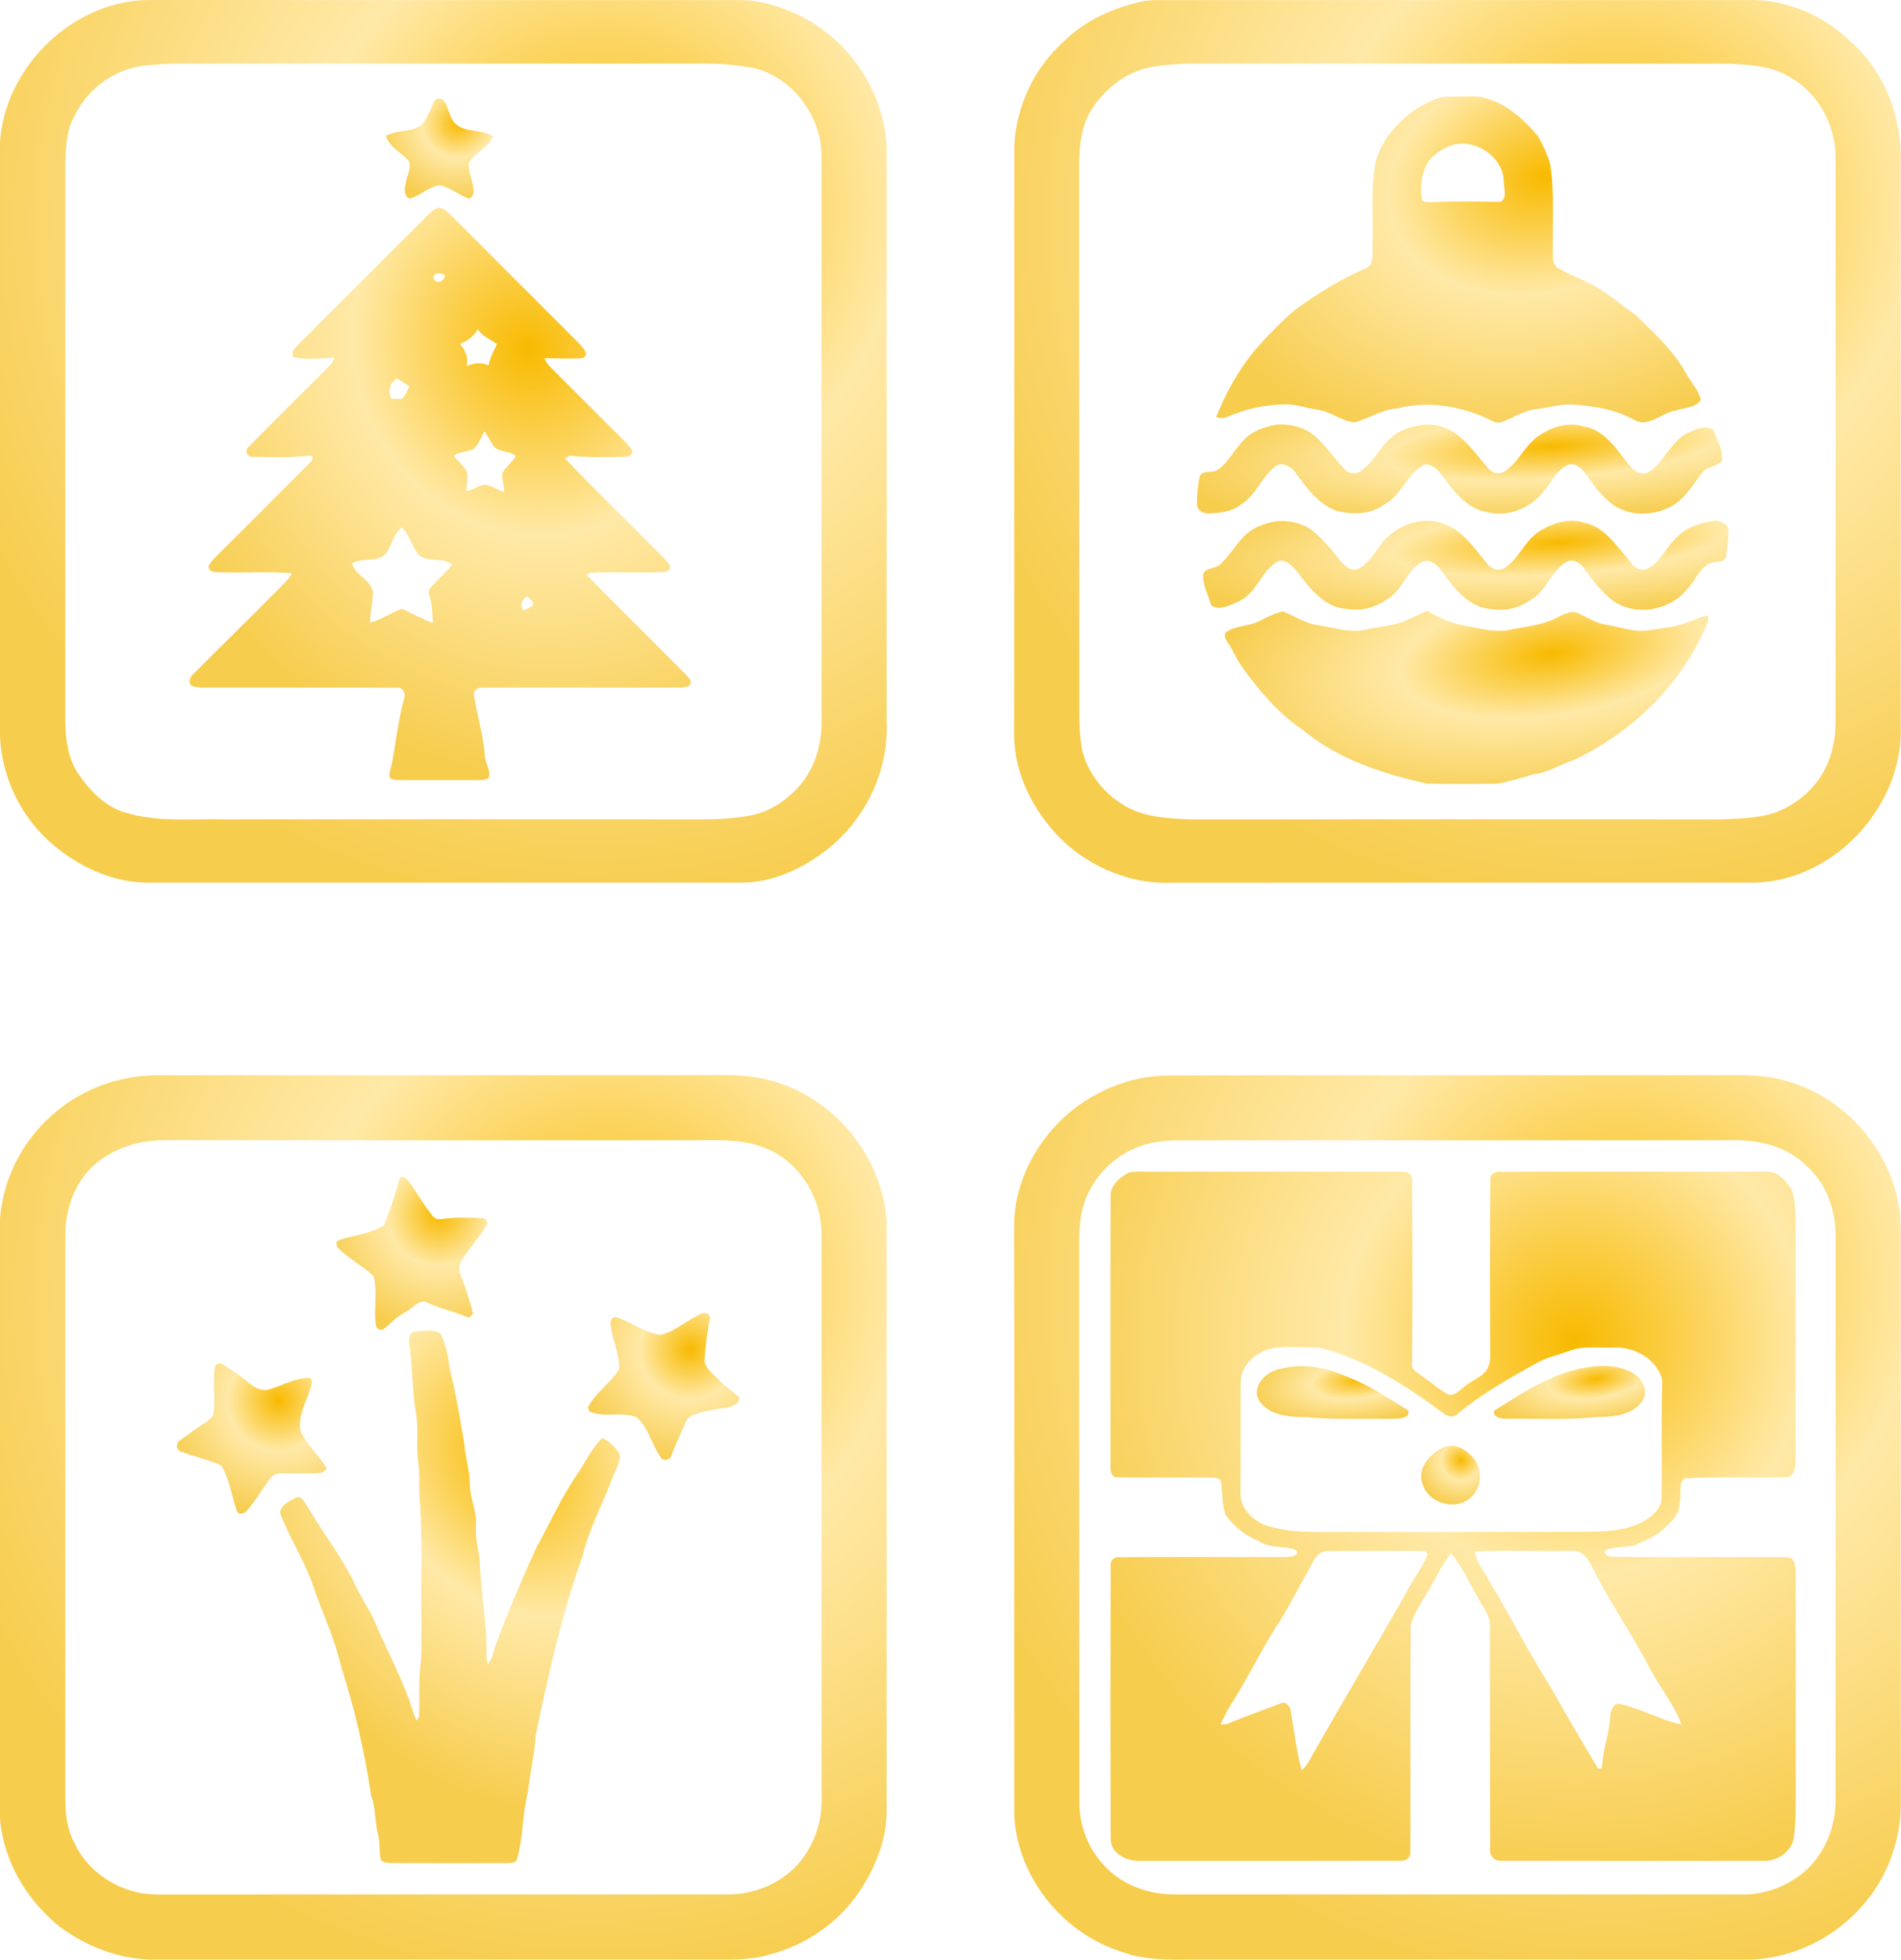
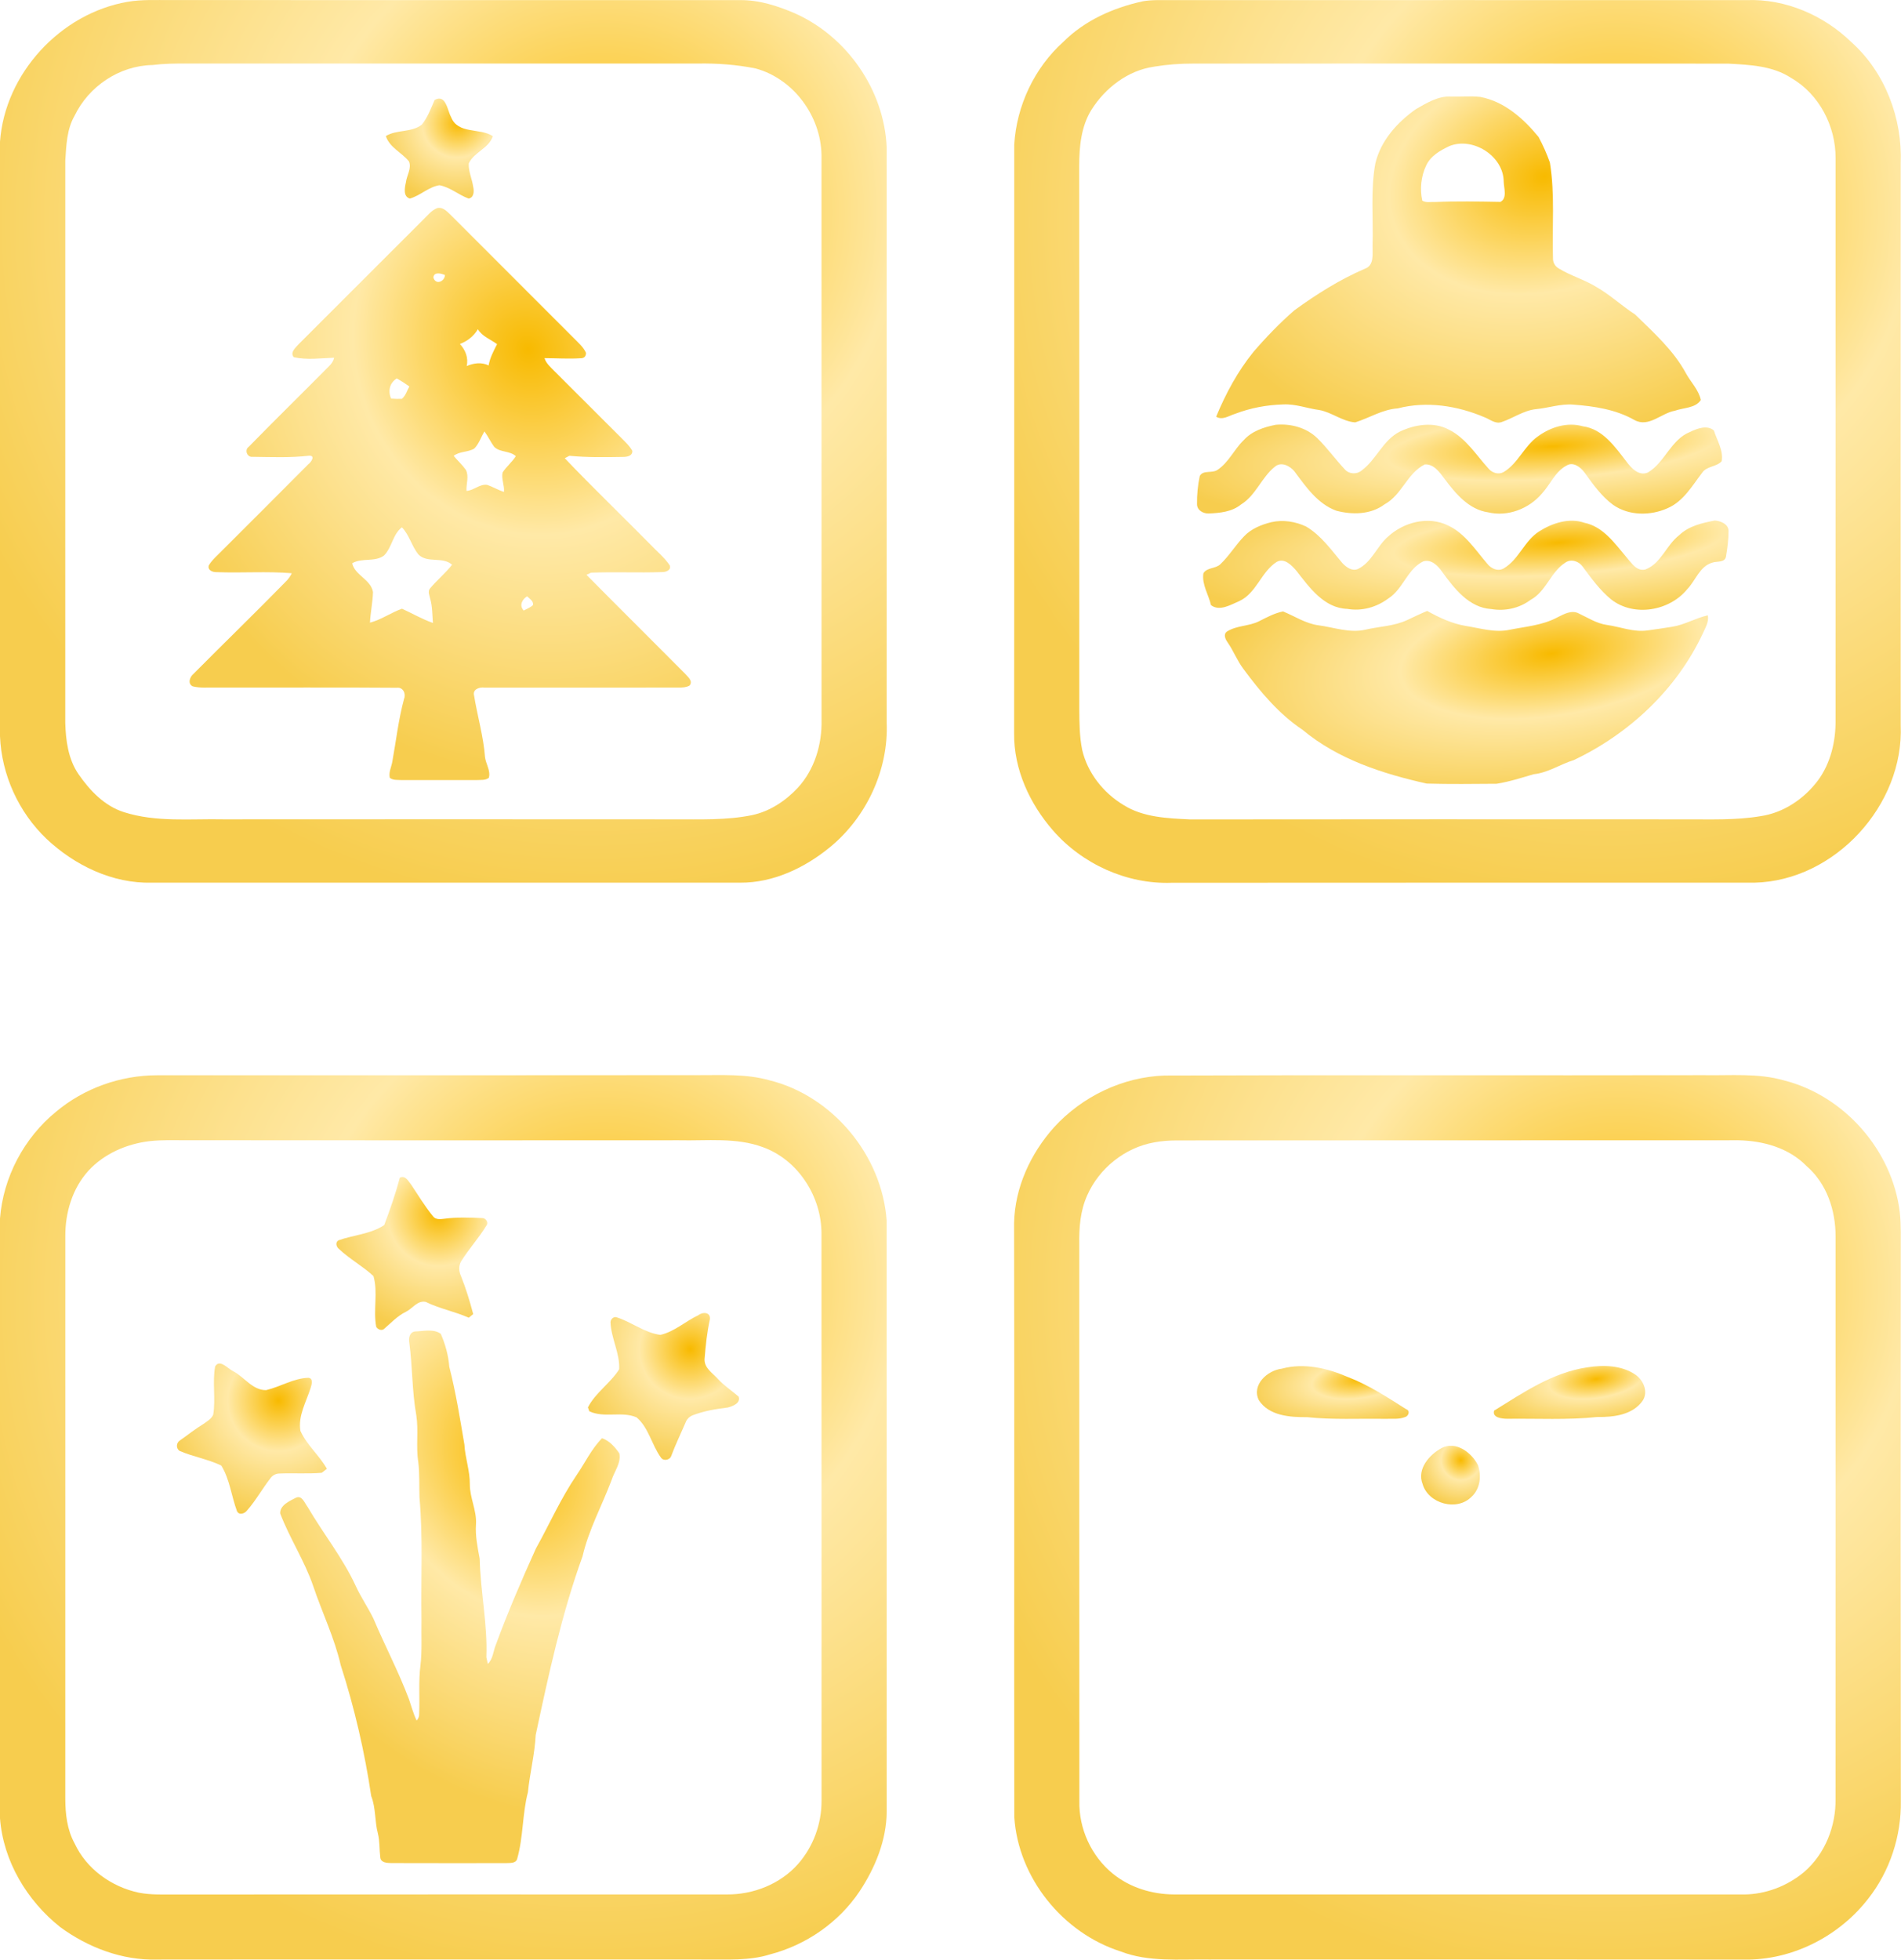
<svg xmlns="http://www.w3.org/2000/svg" width="714" height="736" viewBox="0 0 714 736" fill="none">
  <g clip-path="url(#clip0_245_5)">
    <path d="M0 53.23C1.82 27.64 22.71 5.03 47.92 0.68C53.23 -0.24 58.63 0.06 63.99 0.02C135.32 0.06 206.66 0.03 277.99 0.04C285.13 -0.03 292.05 2.21 298.55 5C318.18 13.74 332.14 33.87 333.03 55.39C333.02 127.35 333.01 199.32 333.03 271.28C333.78 289.07 325.45 306.86 311.74 318.12C302.28 325.87 290.43 331.54 278 331.45C204.34 331.44 130.69 331.44 57.03 331.45C42.25 331.84 28.01 324.94 17.42 314.95C6.97 304.96 0.6 290.94 0 276.49V53.23ZM57.16 24.42C44.82 24.69 33.32 32.41 28.01 43.47C25.07 48.57 24.9 54.59 24.52 60.31C24.53 130.64 24.54 200.98 24.51 271.32C24.69 278.04 25.61 285.09 29.52 290.76C33.75 296.87 39.25 302.65 46.52 304.96C58.64 308.84 71.51 307.4 84.02 307.66C140.35 307.62 196.68 307.62 253.01 307.66C262.84 307.63 272.78 308.06 282.47 306.09C289.12 304.68 295.02 300.76 299.62 295.85C305.92 289.03 308.77 279.56 308.56 270.39C308.56 199.69 308.57 128.99 308.55 58.28C308.36 43.64 298.06 29.58 283.81 25.71C276.63 24.26 269.29 23.73 261.98 23.86C198 23.88 134.02 23.88 70.04 23.86C65.74 23.84 61.43 23.89 57.16 24.43V24.42Z" fill="url(#paint0_radial_245_5)" />
    <path d="M429.17 0.49C432.74 -0.13 436.38 0.06 439.99 0.04C512 0.01 584.01 0.04 656.02 0.04C670.63 -0.51 685.07 5.77 695.45 15.91C708.05 27.2 714.57 44.55 713.89 61.33C713.87 131.65 713.86 201.97 713.89 272.3C715.18 302.29 689.13 330.78 658.97 331.45C585.99 331.48 513.02 331.41 440.04 331.49C423.24 332.1 406.49 324.46 395.49 311.84C386.74 301.79 380.75 288.87 380.89 275.37C380.99 201.68 380.89 127.99 380.94 54.31C381.81 39.71 388.51 25.46 399.43 15.67C407.47 7.64 418.19 2.9 429.17 0.5M433.48 25.04C423.64 26.41 415.09 33.03 409.89 41.3C406.04 47.56 405.35 55.11 405.34 62.3C405.39 130.32 405.37 198.34 405.37 266.35C405.41 271.43 405.44 276.55 406.45 281.54C408.45 290.24 414.44 297.77 422.04 302.32C429.46 306.97 438.54 307.28 447.03 307.69C509 307.62 570.97 307.63 632.94 307.66C642.39 307.62 651.91 308.05 661.27 306.47C669.87 305.22 677.57 299.99 682.76 293.13C687.59 286.6 689.52 278.34 689.43 270.31V59.4C689.5 47.42 683.29 35.37 672.81 29.31C665.8 24.68 657.12 24.33 649.01 23.89C582.01 23.83 515.02 23.86 448.02 23.88C443.15 23.88 438.28 24.23 433.48 25.03V25.04Z" fill="url(#paint1_radial_245_5)" />
    <path d="M531.85 40.95C535.88 38.66 540.17 36 544.99 36.25C548.66 36.35 552.35 36 556.01 36.4C565.03 38.12 572.21 44.52 577.86 51.41C579.53 54.5 580.96 57.73 582.13 61.04C584.07 73.03 582.91 85.2 583.29 97.28C583.33 98.73 584.17 100.09 585.44 100.8C589.92 103.55 595.06 104.98 599.54 107.73C604.74 110.7 609.12 114.85 614.14 118.09C621.08 124.88 628.54 131.51 633.22 140.16C635.04 143.51 638.04 146.41 638.81 150.21C636.83 153.31 632.27 153.06 629.08 154.23C623.94 155.12 619.2 160.71 613.83 157.69C606.86 153.74 598.82 152.54 590.95 151.94C586.16 151.54 581.59 153.21 576.87 153.64C572.2 154.15 568.33 157.04 563.98 158.49C561.63 159.32 559.61 157.44 557.54 156.67C547.38 152.34 535.82 150.54 525 153.35C519.25 153.72 514.34 156.95 508.98 158.61C504.22 158.26 500.25 154.84 495.55 153.97C491 153.38 486.61 151.62 481.98 151.87C475.81 152.04 469.66 153.19 463.89 155.4C461.57 156.1 459.17 157.91 456.77 156.49C460.36 147.81 464.87 139.42 470.81 132.11C475.57 126.58 480.65 121.31 486.16 116.52C494.45 110.5 503.16 104.99 512.6 100.93C516.26 99.67 515.44 95.3 515.52 92.3C515.84 82 514.72 71.6 516.56 61.39C518.6 52.8 524.79 45.92 531.85 40.95ZM544.39 54.85C540.96 56.48 537.32 58.52 535.66 62.13C533.73 66.18 533.22 70.98 534.19 75.35C535.62 76.23 537.38 75.76 538.97 75.86C547.15 75.51 555.35 75.67 563.53 75.82C566.2 74.48 564.83 70.59 564.78 68.21C564.7 58.51 553.15 51.31 544.39 54.85Z" fill="url(#paint2_radial_245_5)" />
    <path d="M163.24 37.52C167.51 35.21 168 41.4 169.42 43.95C171.91 50.51 180.27 47.93 185.08 51.12C183.61 55.74 178.06 57.07 176.07 61.34C175.89 64.38 177.34 67.24 177.74 70.22C178.12 71.78 178.02 74.24 176 74.55C172.22 73.18 169.04 70.27 165.04 69.55C160.97 70.18 157.88 73.45 153.95 74.56C151.33 73.84 152.01 70.44 152.46 68.47C152.75 65.86 154.69 63.2 153.61 60.61C150.91 57.26 146.34 55.43 144.92 51.09C148.98 48.59 154.48 49.86 158.39 46.85C160.64 44.08 161.84 40.73 163.24 37.52Z" fill="url(#paint3_radial_245_5)" />
    <path d="M159.02 82.41C160.61 80.9 162.02 79.03 164.1 78.18C166.05 77.55 167.65 79.15 168.93 80.37C184.4 95.87 199.89 111.36 215.39 126.84C217.09 128.6 219.09 130.22 220.1 132.52C220.08 133.87 219.38 134.54 218.02 134.53C213.52 134.8 209.02 134.51 204.52 134.48C205.11 136.45 206.73 137.81 208.11 139.24C216.62 147.7 225.08 156.22 233.6 164.69C235.01 166.12 236.52 167.5 237.5 169.29C237.6 171.25 235.48 171.59 233.99 171.58C227.28 171.69 220.55 171.81 213.86 171.15C213.43 171.38 212.56 171.84 212.13 172.07C222.54 183.03 233.47 193.49 244.08 204.26C246.57 206.91 249.47 209.23 251.53 212.26C252.26 214.12 250.02 214.87 248.62 214.82C239.75 215.13 230.84 214.69 221.99 215.04C221.56 215.24 220.71 215.65 220.28 215.85C232.56 228.28 245 240.57 257.31 252.98C258.33 254.19 260.4 255.7 258.99 257.43C257.8 258.12 256.41 258.18 255.09 258.19C230.7 258.19 206.3 258.17 181.91 258.2C180.11 257.95 177.45 258.82 178.05 261.14C179.31 268.9 181.59 276.5 182.17 284.37C182.52 286.94 184.34 289.43 183.61 292.06C182.34 293.09 180.58 292.82 179.07 292.93C169.69 292.95 160.3 292.95 150.92 292.93C149.41 292.83 147.69 293.08 146.41 292.08C145.92 290.07 146.95 288.12 147.32 286.18C148.77 278.24 149.65 270.17 151.78 262.36C152.55 260.41 151.34 257.95 149.02 258.26C126.35 258.08 103.66 258.23 80.98 258.19C78.11 258.1 75.16 258.46 72.36 257.72C70.38 256.72 71.28 254.19 72.65 253.06C84.29 241.34 96.15 229.84 107.7 218.03C108.47 217.2 109.1 216.27 109.6 215.25C100.22 214.47 90.78 215.21 81.37 214.84C79.91 214.88 77.89 214.18 78.42 212.3C79.71 210.15 81.67 208.55 83.39 206.77C94.21 195.94 105.06 185.16 115.84 174.29C116.88 173.54 118.62 170.96 116.03 171.12C109.02 171.94 101.97 171.63 94.94 171.54C92.86 171.86 91.69 168.97 93.43 167.77C103.34 157.62 113.5 147.7 123.48 137.61C124.43 136.71 125.22 135.63 125.48 134.32C120.45 134.51 115.28 135.24 110.33 134.12C108.87 132.31 110.95 130.69 112.05 129.37C127.7 113.71 143.38 98.08 159.02 82.41ZM162.76 104.19C163.57 107.13 166.97 105.81 167.13 103.29C165.76 102.69 163.01 101.92 162.76 104.19ZM172.74 129.16C174.8 131.43 176 134.37 175.28 137.46C177.91 136.33 180.85 135.91 183.52 137.23C184 134.34 185.44 131.73 186.69 129.23C184.38 127.49 181.13 126.38 179.48 123.62C177.95 126.24 175.55 128.1 172.74 129.16ZM146.89 149.67C148.23 149.79 149.58 149.82 150.93 149.77C152.39 148.6 152.85 146.68 153.75 145.12C152.23 144.03 150.66 143.01 149.04 142.09C146.33 143.78 145.63 146.81 146.89 149.67ZM181.96 162C180.65 164.12 179.91 166.67 178.12 168.45C175.74 169.87 172.63 169.43 170.39 171.18C171.87 172.97 173.61 174.54 174.97 176.43C176.24 178.89 175.05 181.71 175.21 184.34C177.99 184.18 180.15 181.66 182.98 182.07C185.14 182.82 187.11 184.02 189.29 184.72C189.53 182.26 188.23 179.84 188.77 177.43C190.18 175.2 192.33 173.54 193.74 171.29C191.43 169.18 187.78 169.97 185.59 167.77C184.27 165.92 183.29 163.85 181.96 162ZM144.24 208.6C140.77 211.18 135.96 209.34 132.28 211.51C133.23 215.97 139.28 217.6 140.09 222.28C140 226.14 139.14 229.94 138.96 233.81C143.21 232.7 146.86 230.04 150.99 228.57C154.86 230.34 158.57 232.51 162.6 233.92C162.35 230.9 162.42 227.83 161.6 224.89C161.33 223.58 160.51 222.03 161.6 220.86C164.18 217.79 167.32 215.23 169.8 212.06C166.22 208.85 160.51 211.65 157.11 208.16C154.63 205.06 153.76 200.9 150.96 198.02C147.52 200.53 147.23 205.63 144.23 208.6M196.71 229.27C197.88 228.59 199.26 228.15 200.22 227.16C200.38 225.64 198.9 224.83 197.98 223.92C196.04 225.11 194.95 227.42 196.71 229.27Z" fill="url(#paint4_radial_245_5)" />
    <path d="M479.14 159.52C484.7 158.98 490.71 160.56 494.77 164.54C498.49 168.2 501.55 172.46 505.11 176.26C506.7 178.07 509.57 178.22 511.41 176.68C516.97 172.58 519.4 165.28 525.76 162.08C531.42 159.38 538.46 158.29 544.21 161.34C550.69 164.56 554.47 170.99 559.23 176.12C560.57 177.63 562.9 178.32 564.74 177.27C570.19 174.04 572.43 167.54 577.54 163.92C582.34 160.39 588.59 158.39 594.49 160.07C602.02 161.07 606.63 167.85 610.93 173.4C612.7 175.81 615.61 178.87 618.9 177.43C625.39 173.64 627.59 164.99 634.84 162.17C637.45 160.88 641.28 159.47 643.73 161.66C644.9 165.39 647.38 169.17 646.64 173.19C644.72 175.38 640.96 174.97 639.26 177.59C635.52 182.47 632.28 188.25 626.37 190.81C619.92 193.73 611.79 193.72 605.87 189.57C601.44 186.33 598.27 181.75 595.08 177.37C593.61 175.4 590.86 173.28 588.38 174.83C584.08 177.11 582.27 181.94 579.09 185.37C574.26 191.05 566.28 194.14 558.93 192.38C551.68 191.35 546.7 185.32 542.56 179.82C540.77 177.38 538.47 174.12 535.1 174.41C528.48 177.75 526.51 185.87 520.03 189.38C514.88 193.26 507.87 193.37 501.87 191.76C494.88 189.2 490.45 182.74 486.18 177.01C484.56 174.98 481.29 173.28 478.95 175.16C473.85 179.15 471.76 185.96 466.14 189.42C462.73 192.2 458.22 192.64 453.99 192.82C451.95 192.9 449.58 191.62 449.59 189.33C449.54 185.79 449.87 182.2 450.62 178.74C451.87 176.39 455.25 177.82 457.23 176.47C461.46 173.71 463.5 168.79 467.07 165.34C470.15 161.89 474.73 160.37 479.14 159.52Z" fill="url(#paint5_radial_245_5)" />
    <path d="M477.51 196.08C481.88 195.1 486.55 195.82 490.57 197.72C496.17 201.03 499.98 206.48 504.11 211.35C505.54 212.92 507.7 214.57 509.95 213.7C515.17 211.22 517.06 205.27 521.22 201.61C527.12 196.1 536.38 193.67 543.85 197.31C550.29 200.29 554.12 206.52 558.61 211.69C560.03 213.53 562.65 214.73 564.83 213.41C570.53 210.08 572.54 203.02 578.13 199.52C583.02 196.41 589.35 194.34 595.05 196.29C602.17 197.72 606.55 204.14 610.95 209.33C612.76 211.41 614.75 214.63 617.99 213.84C623.94 211.56 625.85 204.72 630.64 201.01C634.24 197.52 639.27 196.38 644.03 195.46C646.22 195.61 649.12 196.72 649.22 199.32C649.22 202.52 648.82 205.72 648.28 208.87C647.94 211.39 644.86 210.65 643.13 211.27C638.39 212.63 636.91 217.91 633.78 221.16C627.12 229.43 613.73 231.78 605.17 225.11C600.93 221.66 597.71 217.16 594.46 212.81C593.03 210.76 590.11 209.73 587.94 211.27C582.39 214.77 580.72 222.13 574.82 225.28C570.6 228.42 565.28 229.57 560.11 228.7C551.74 228.2 546.23 220.96 541.67 214.76C540.14 212.47 537.5 209.81 534.49 210.83C528.55 213.79 526.96 221.2 521.47 224.71C517.06 228.01 511.53 229.59 506.05 228.64C497.29 228.35 491.81 220.58 486.91 214.33C485.15 212.29 482.44 209.37 479.52 211C473.64 214.73 471.97 222.73 465.43 225.73C462.25 227.09 458.03 229.69 454.84 227.23C453.93 223.25 451.35 219.49 451.98 215.29C453.31 212.99 456.63 213.63 458.4 211.82C461.71 208.68 464.06 204.7 467.22 201.43C469.93 198.54 473.74 197.02 477.51 196.08Z" fill="url(#paint6_radial_245_5)" />
    <path d="M472.86 233.3C475.75 231.83 478.67 230.25 481.89 229.59C486.27 231.37 490.31 234.12 495.11 234.79C501 235.56 506.92 237.83 512.9 236.44C518.1 235.22 523.63 235.14 528.54 232.83C531.03 231.67 533.49 230.46 536.04 229.41C540.59 231.94 545.36 234.18 550.54 235.04C555.96 235.9 561.45 237.66 566.96 236.49C572.99 235.27 579.34 234.82 584.86 231.86C587.35 230.66 590.24 228.88 593.01 230.37C596.4 231.96 599.63 234.08 603.42 234.64C608.56 235.35 613.6 237.51 618.87 236.72C621.92 236.33 624.97 235.84 628.03 235.36C632.71 234.64 636.83 232.07 641.44 231.06C641.92 233.53 640.5 235.71 639.56 237.88C629.73 258.88 611.9 275.55 591.09 285.42C585.97 286.99 581.4 290.19 576.01 290.73C571.42 292.07 566.83 293.57 562.1 294.31C553.36 294.37 544.6 294.49 535.86 294.24C519.29 290.53 502.47 285.11 489.23 274.05C480.33 268.1 473.35 259.76 467.04 251.22C464.67 248.1 463.29 244.39 461.06 241.18C460.24 240.03 459.38 238.2 460.83 237.15C464.46 234.83 469.06 235.2 472.86 233.3Z" fill="url(#paint7_radial_245_5)" />
    <path d="M21.09 417.43C31.59 408.63 45.24 403.79 58.93 403.77C126.63 403.75 194.33 403.81 262.03 403.72C271.02 403.76 280.19 403.17 288.96 405.64C312.78 411.53 331.28 433.89 333.01 458.29C333.05 532.3 333 606.32 333.04 680.34C332.94 691.06 328.72 701.35 322.87 710.18C315.06 721.87 302.81 730.34 289.24 733.88C281.39 736.36 273.08 735.74 264.97 735.81C196.32 735.85 127.66 735.74 59 735.83C45.91 736.2 33.05 731.29 22.59 723.62C10.11 713.7 1.2 698.82 0 682.77V457.56C1.19 442.07 9.04 427.23 21.09 417.43ZM56.11 428.52C47.56 429.54 39.11 433.21 33.22 439.61C27.16 446.26 24.46 455.43 24.53 464.32C24.51 534.65 24.54 604.99 24.52 675.32C24.54 681.1 25.18 687.06 28.02 692.2C32.46 701.82 41.9 708.54 52.14 710.71C56.71 711.61 61.38 711.36 66.01 711.39C135.01 711.34 204 711.37 273 711.37C282.93 711.46 293.02 707.49 299.68 700.01C305.41 693.54 308.58 684.94 308.56 676.31C308.54 605.3 308.59 534.29 308.54 463.28C308.6 449.36 299.77 435.52 286.52 430.76C276.43 427.03 265.53 428.43 255.02 428.18C193.33 428.23 131.65 428.22 69.96 428.17C65.34 428.18 60.71 427.99 56.11 428.52Z" fill="url(#paint8_radial_245_5)" />
    <path d="M437.44 403.87C504.96 403.61 572.49 403.87 640.01 403.73C650.02 403.91 660.24 402.89 670.01 405.68C692.72 411.42 710.73 431.94 713.54 455.18C714.11 460.21 713.86 465.27 713.91 470.32C713.86 538.97 713.84 607.62 713.94 676.27C714.15 689.39 709.84 702.6 701.72 712.93C691.13 726.63 674.35 735.49 656.97 735.84C589.32 735.79 521.66 735.78 454 735.81C442.92 735.64 431.45 736.87 420.87 732.77C399.16 725.83 382.44 705.16 380.96 682.33C380.84 607.98 381.05 533.63 380.88 459.28C381.16 445.94 387.07 433.15 395.89 423.3C406.48 411.71 421.68 404.38 437.44 403.87ZM433.48 428.98C422.52 430.93 412.85 438.67 408.36 448.83C405.74 454.62 405.24 461.06 405.37 467.34C405.39 536.98 405.34 606.63 405.4 676.27C405.16 686.64 409.87 696.95 417.9 703.52C424.33 708.8 432.71 711.34 440.97 711.37C512.32 711.37 583.67 711.35 655.01 711.38C663.2 711.34 671.32 708.21 677.59 702.96C685.5 696.16 689.62 685.67 689.42 675.33C689.46 605.01 689.4 534.69 689.43 464.37C689.47 454.55 686.12 444.37 678.5 437.84C671.9 431.04 662.2 428.36 652.97 428.18C582.64 428.23 512.31 428.18 441.97 428.24C439.12 428.25 436.27 428.44 433.48 428.98Z" fill="url(#paint9_radial_245_5)" />
-     <path d="M417.16 449.27C416.96 445.08 420.64 442.07 424 440.29C427.62 439.64 431.34 440.06 435 439.95C465.36 439.97 495.71 439.92 526.06 439.98C528.14 439.72 530.76 440.69 530.39 443.26C530.55 466.56 530.56 489.89 530.37 513.19C531.23 515.17 533.38 516.08 534.99 517.38C538.03 519.37 540.68 521.97 543.94 523.63C546.26 524.34 548.01 522.22 549.68 520.98C551.8 519.01 554.53 517.91 556.8 516.16C558.82 514.54 559.75 511.91 559.69 509.38C559.59 487.35 559.54 465.32 559.72 443.3C559.37 440.76 561.87 439.71 564 439.98C597.31 439.88 630.62 440.04 663.93 439.91C668.37 440.14 671.58 444.03 673.36 447.77C674.24 451.89 674.54 456.14 674.48 460.36C674.42 489.68 674.48 519 674.44 548.33C674.38 550.7 674.13 554.56 670.98 554.68C658.21 555.23 645.35 554.28 632.62 555.16C630.1 557.3 631.84 561.54 630.78 564.47C630.92 569.24 626.95 572.27 623.72 575.1C620.84 577.51 617.18 578.63 613.89 580.35C610.38 581.06 606.67 580.73 603.24 581.98C601.43 583.67 604.56 584.63 605.93 584.59C626.92 584.8 647.92 584.6 668.92 584.69C670.2 584.72 671.52 584.73 672.77 585.13C674.56 586.59 674.29 589.21 674.46 591.29C674.46 617.98 674.44 644.66 674.46 671.34C674.49 677.68 674.53 684.05 673.71 690.36C672.65 695.6 667.21 699.12 662 698.75C629.34 698.76 596.68 698.81 564.02 698.72C561.41 699.06 559.32 696.88 559.67 694.31C559.55 666.31 559.67 638.3 559.61 610.31C559.68 606.4 556.8 603.38 555.21 600.04C551.82 594.43 549.23 588.27 545.01 583.21C541.88 587 539.93 591.55 537.38 595.72C534.75 600.47 531.34 605 529.86 610.26C529.61 638.58 529.87 666.93 529.7 695.26C529.98 697.44 528.08 699.01 525.97 698.72C493.34 698.81 460.7 698.77 428.06 698.76C423.22 698.94 417.04 696.02 417.16 690.45C417.06 656.35 417.06 622.24 417.16 588.14C416.81 586.02 418.42 584.41 420.54 584.74C441.36 584.57 462.18 584.75 482.99 584.65C484.54 584.66 486.24 584.52 487.29 583.22C487.01 581.25 484.61 581.61 483.18 581.14C479.6 580.72 475.83 580.86 472.76 578.65C467.71 576.74 463.57 573.17 460.34 568.92C458.95 564.95 459.15 560.61 458.59 556.48C458.25 554.82 456.25 554.9 454.95 554.84C443.27 554.72 431.59 554.98 419.92 554.7C417.39 555.02 416.97 552.28 417.11 550.43C417.12 516.71 417.04 482.99 417.15 449.27M477.15 506.47C471.31 507.95 465.91 512.89 466 519.28C465.87 532.97 466.04 546.67 465.91 560.37C465.66 566.41 470.69 571.33 476.15 573.01C486.14 576.03 496.7 575.15 507 575.25C536.67 575.21 566.35 575.33 596.02 575.22C603.14 575.16 610.59 574.75 617.06 571.47C620.39 569.54 624.05 566.6 624.09 562.39C624.33 547.71 623.89 533.02 624.35 518.36C622.54 510.36 613.81 505.56 606.02 506.03C600.39 506.27 594.5 505.23 589.12 507.37C585.48 508.75 581.63 509.54 578.13 511.3C567.53 517.17 556.84 523.1 547.5 530.91C545.84 532.62 543.38 531.85 541.81 530.47C527.88 520.21 512.93 510.54 496.03 506.14C489.75 506.08 483.36 505.2 477.15 506.47ZM491 590.54C487.01 597.21 483.78 604.32 479.38 610.75C473.5 620.01 468.75 629.94 462.89 639.22C461.17 641.87 459.69 644.67 458.43 647.56C459.01 647.54 460.19 647.49 460.77 647.46C467.42 644.5 474.36 642.23 481.15 639.58C483.04 638.79 484.63 640.8 484.8 642.51C486.11 649.94 486.94 657.52 488.89 664.81C491.24 662.76 492.4 659.8 493.98 657.2C505.2 637.5 516.82 618.02 528.03 598.31C530.56 593.26 534.27 588.77 536.2 583.44C535.39 581.96 533.38 582.61 532.03 582.38C520.97 582.4 509.91 582.39 498.85 582.41C494.24 582.27 492.92 587.36 491 590.54ZM554.01 582.65C554.42 586.63 557.4 589.7 559.08 593.2C567.01 606.36 573.92 620.11 582.15 633.08C588.04 643.51 594.07 653.88 600.23 664.14C600.59 664.11 601.32 664.06 601.68 664.03C601.82 657.31 604.55 651.05 604.75 644.35C605.01 642.51 605.71 639.91 607.96 639.75C616.12 641.36 623.5 645.91 631.59 647.56C628.69 640 623.48 633.67 619.71 626.57C612.84 613.33 604.24 601.11 597.6 587.74C596.34 584.68 593.59 581.92 590.02 582.36C578.02 582.66 566 581.98 554.01 582.65Z" fill="url(#paint10_radial_245_5)" />
    <path d="M150.18 442.23C152.27 441.2 153.36 443.55 154.45 444.89C157.07 448.88 159.6 452.94 162.58 456.68C163.58 458.07 165.42 457.84 166.9 457.65C171.62 457.01 176.4 457.18 181.15 457.4C182.41 457.35 183.58 459.05 182.74 460.14C179.91 464.84 176.14 468.91 173.24 473.57C172.21 475.23 172.3 477.33 173.1 479.07C174.98 483.75 176.45 488.58 177.73 493.45C177.32 493.79 176.48 494.47 176.06 494.81C170.8 492.47 165.08 491.41 159.91 488.87C156.8 488.19 154.93 491.39 152.43 492.6C149.32 494.1 146.99 496.64 144.42 498.86C143.48 499.88 141.93 499.28 141.31 498.24C140.11 491.97 142.04 485.28 140.27 479.16C136.23 475.44 131.24 472.72 127.22 468.91C126.27 468.09 125.9 466.53 127.1 465.76C132.78 463.73 139.25 463.41 144.32 460.02C146.51 454.17 148.56 448.26 150.18 442.23Z" fill="url(#paint11_radial_245_5)" />
    <path d="M262.36 493.83C263.94 492.54 266.91 492.69 266.65 495.34C265.54 500.28 265.03 505.33 264.63 510.38C264.5 513.7 267.63 515.58 269.6 517.77C271.93 520.32 274.85 522.19 277.42 524.45C278.26 526.88 275.24 528 273.41 528.52C268.89 529.06 264.36 529.82 260.09 531.47C259.04 531.9 258.14 532.7 257.67 533.75C255.83 538.05 253.78 542.26 252.14 546.64C251.69 548.25 249.21 548.79 248.25 547.34C244.77 542.58 243.67 536.09 239.09 532.23C233.53 529.8 226.95 532.59 221.33 529.94C221.2 529.58 220.95 528.85 220.82 528.48C223.64 522.95 229.28 519.4 232.56 514.17C232.87 508.16 229.49 502.45 229.3 496.41C229.42 495.23 230.59 494.2 231.78 494.71C237.32 496.51 242.18 500.49 248 501.25C253.31 500.08 257.48 496.1 262.36 493.83Z" fill="url(#paint12_radial_245_5)" />
    <path d="M153.74 504.25C153.38 502.53 153.83 500.14 155.96 499.96C159.08 499.87 162.87 498.89 165.55 500.86C167.26 504.77 168.42 508.97 168.75 513.23C171.21 522.85 172.77 532.68 174.43 542.47C174.7 547.5 176.52 552.31 176.46 557.37C176.45 562.48 179.09 567.19 178.78 572.35C178.46 576.73 179.38 581.03 180.16 585.32C180.45 597.68 183.16 609.9 182.67 622.31C182.81 622.93 183.08 624.17 183.22 624.8C185.23 622.9 185.23 619.96 186.26 617.56C190.74 605.34 195.9 593.39 201.26 581.53C206.38 572.33 210.64 562.63 216.58 553.9C219.76 549.29 222.14 544.08 226.13 540.06C228.92 541.01 230.97 543.38 232.61 545.73C233.38 549.29 230.74 552.52 229.7 555.8C226.12 565.35 221.11 574.39 218.81 584.38C210.92 606.17 206.04 628.88 201.2 651.51C200.85 658.76 199 665.79 198.28 673C196.15 681.19 196.58 689.8 194.26 697.95C193.78 699.84 191.48 699.5 190 699.61C175.64 699.6 161.28 699.66 146.92 699.59C145.34 699.56 142.93 699.46 142.82 697.36C142.45 694.42 142.66 691.41 141.94 688.52C140.7 683.89 141.21 678.97 139.43 674.46C136.96 657.83 133.15 641.32 127.98 625.31C125.64 615.03 120.97 605.5 117.63 595.55C114.39 586.07 108.8 577.65 105.24 568.32C105.08 565.23 108.76 563.64 111.11 562.43C113.44 561.3 114.43 564.44 115.53 565.84C121.37 575.85 128.73 584.96 133.61 595.52C135.53 599.76 138.22 603.59 140.25 607.77C144.52 617.91 149.69 627.66 153.57 637.97C154.5 640.68 155.24 643.46 156.48 646.07C157.19 645.31 157.51 644.42 157.44 643.39C157.69 637.38 157.15 631.34 157.92 625.35C158.58 619.71 158.18 614.01 158.31 608.35C158.04 593 158.92 577.62 157.55 562.31C157.4 557.85 157.65 553.36 157.09 548.92C156.17 543.13 157.26 537.25 156.36 531.46C154.74 522.47 154.95 513.29 153.74 504.25Z" fill="url(#paint13_radial_245_5)" />
    <path d="M80.81 513.11C82.5 510.19 85.57 513.92 87.5 514.87C91.75 517.02 94.83 522.09 99.96 522C105.3 520.75 110.23 517.55 115.82 517.37C117.78 517.53 117.06 520.01 116.66 521.21C115.03 526.42 111.87 531.68 112.84 537.31C115.22 542.62 119.94 546.49 122.78 551.54C122.3 551.92 121.34 552.66 120.86 553.04C115.56 553.5 110.22 553.08 104.9 553.32C103.66 553.34 102.46 553.95 101.69 554.93C98.59 558.89 96.15 563.36 92.82 567.16C91.95 568.37 89.72 569.16 88.98 567.37C86.91 561.75 86.29 555.46 83.11 550.31C78.1 547.92 72.49 547.01 67.4 544.8C66.08 543.86 66.19 541.85 67.46 540.97C70.44 538.91 73.26 536.61 76.37 534.73C77.73 533.74 79.37 532.85 80.08 531.24C81.08 525.26 79.71 519.07 80.81 513.11Z" fill="url(#paint14_radial_245_5)" />
    <path d="M481.45 513.95C489.73 511.71 498.47 513.72 506.17 517.05C514.03 520.06 521.1 524.7 528.18 529.18C529.78 529.71 529.04 531.8 527.72 532.12C525.28 533.09 522.58 532.66 520.03 532.78C510.33 532.62 500.61 533.18 490.95 532.15C484.58 532.2 476.6 531.68 472.8 525.76C470.01 519.99 476.06 514.58 481.45 513.95Z" fill="url(#paint15_radial_245_5)" />
    <path d="M596.13 513.45C602.15 512.49 608.91 512.62 614.14 516.12C617.27 518.19 619.24 522.75 616.87 526.1C613.07 531.36 606 532.16 600.01 532.08C588.73 533.27 577.36 532.61 566.04 532.76C564.18 532.74 560.35 532.38 561.19 529.69C572.1 522.95 583.15 515.36 596.13 513.45Z" fill="url(#paint16_radial_245_5)" />
    <path d="M541.41 543.79C546.73 540.91 552.79 545.44 555.12 550.2C556.49 554.12 555.93 559.1 552.72 562.02C547.3 567.61 536.46 564.69 534.32 557.26C532.14 551.66 536.77 546.3 541.41 543.79Z" fill="url(#paint17_radial_245_5)" />
  </g>
  <defs>
    <radialGradient id="paint0_radial_245_5" cx="0" cy="0" r="1" gradientUnits="userSpaceOnUse" gradientTransform="translate(225.367 81.793) rotate(158.489) scale(259.444 258.525)">
      <stop stop-color="#F8BA00" />
      <stop offset="0.432" stop-color="#FFE9A7" />
      <stop offset="1" stop-color="#F7CD4E" />
    </radialGradient>
    <radialGradient id="paint1_radial_245_5" cx="0" cy="0" r="1" gradientUnits="userSpaceOnUse" gradientTransform="translate(606.238 81.81) rotate(158.484) scale(259.432 258.56)">
      <stop stop-color="#F8BA00" />
      <stop offset="0.432" stop-color="#FFE9A7" />
      <stop offset="1" stop-color="#F7CD4E" />
    </radialGradient>
    <radialGradient id="paint2_radial_245_5" cx="0" cy="0" r="1" gradientUnits="userSpaceOnUse" gradientTransform="translate(579.942 66.429) rotate(165.077) scale(136.524 99.229)">
      <stop stop-color="#F8BA00" />
      <stop offset="0.432" stop-color="#FFE9A7" />
      <stop offset="1" stop-color="#F7CD4E" />
    </radialGradient>
    <radialGradient id="paint3_radial_245_5" cx="0" cy="0" r="1" gradientUnits="userSpaceOnUse" gradientTransform="translate(172.093 46.278) rotate(159.681) scale(31.034 29.519)">
      <stop stop-color="#F8BA00" />
      <stop offset="0.432" stop-color="#FFE9A7" />
      <stop offset="1" stop-color="#F7CD4E" />
    </radialGradient>
    <radialGradient id="paint4_radial_245_5" cx="0" cy="0" r="1" gradientUnits="userSpaceOnUse" gradientTransform="translate(198.589 131.067) rotate(155.671) scale(149.72 164.167)">
      <stop stop-color="#F8BA00" />
      <stop offset="0.432" stop-color="#FFE9A7" />
      <stop offset="1" stop-color="#F7CD4E" />
    </radialGradient>
    <radialGradient id="paint5_radial_245_5" cx="0" cy="0" r="1" gradientUnits="userSpaceOnUse" gradientTransform="translate(583.009 167.673) rotate(176.156) scale(143.221 27.985)">
      <stop stop-color="#F8BA00" />
      <stop offset="0.432" stop-color="#FFE9A7" />
      <stop offset="1" stop-color="#F7CD4E" />
    </radialGradient>
    <radialGradient id="paint6_radial_245_5" cx="0" cy="0" r="1" gradientUnits="userSpaceOnUse" gradientTransform="translate(585.405 203.732) rotate(176.151) scale(143.329 28.041)">
      <stop stop-color="#F8BA00" />
      <stop offset="0.432" stop-color="#FFE9A7" />
      <stop offset="1" stop-color="#F7CD4E" />
    </radialGradient>
    <radialGradient id="paint7_radial_245_5" cx="0" cy="0" r="1" gradientUnits="userSpaceOnUse" gradientTransform="translate(582.847 245.445) rotate(171.929) scale(132.836 53.938)">
      <stop stop-color="#F8BA00" />
      <stop offset="0.432" stop-color="#FFE9A7" />
      <stop offset="1" stop-color="#F7CD4E" />
    </radialGradient>
    <radialGradient id="paint8_radial_245_5" cx="0" cy="0" r="1" gradientUnits="userSpaceOnUse" gradientTransform="translate(225.343 485.648) rotate(158.445) scale(259.493 258.995)">
      <stop stop-color="#F8BA00" />
      <stop offset="0.432" stop-color="#FFE9A7" />
      <stop offset="1" stop-color="#F7CD4E" />
    </radialGradient>
    <radialGradient id="paint9_radial_245_5" cx="0" cy="0" r="1" gradientUnits="userSpaceOnUse" gradientTransform="translate(606.241 485.654) rotate(158.447) scale(259.512 259)">
      <stop stop-color="#F8BA00" />
      <stop offset="0.432" stop-color="#FFE9A7" />
      <stop offset="1" stop-color="#F7CD4E" />
    </radialGradient>
    <radialGradient id="paint10_radial_245_5" cx="0" cy="0" r="1" gradientUnits="userSpaceOnUse" gradientTransform="translate(591.249 503.786) rotate(158.282) scale(200.786 201.616)">
      <stop stop-color="#F8BA00" />
      <stop offset="0.432" stop-color="#FFE9A7" />
      <stop offset="1" stop-color="#F7CD4E" />
    </radialGradient>
    <radialGradient id="paint11_radial_245_5" cx="0" cy="0" r="1" gradientUnits="userSpaceOnUse" gradientTransform="translate(164.695 456.142) rotate(158.141) scale(44.257 44.67)">
      <stop stop-color="#F8BA00" />
      <stop offset="0.432" stop-color="#FFE9A7" />
      <stop offset="1" stop-color="#F7CD4E" />
    </radialGradient>
    <radialGradient id="paint12_radial_245_5" cx="0" cy="0" r="1" gradientUnits="userSpaceOnUse" gradientTransform="translate(259.214 506.647) rotate(158.949) scale(44.062 43.144)">
      <stop stop-color="#F8BA00" />
      <stop offset="0.432" stop-color="#FFE9A7" />
      <stop offset="1" stop-color="#F7CD4E" />
    </radialGradient>
    <radialGradient id="paint13_radial_245_5" cx="0" cy="0" r="1" gradientUnits="userSpaceOnUse" gradientTransform="translate(191.514 548.985) rotate(148.153) scale(108.782 142.42)">
      <stop stop-color="#F8BA00" />
      <stop offset="0.432" stop-color="#FFE9A7" />
      <stop offset="1" stop-color="#F7CD4E" />
    </radialGradient>
    <radialGradient id="paint14_radial_245_5" cx="0" cy="0" r="1" gradientUnits="userSpaceOnUse" gradientTransform="translate(104.566 525.932) rotate(158.364) scale(43.909 43.957)">
      <stop stop-color="#F8BA00" />
      <stop offset="0.432" stop-color="#FFE9A7" />
      <stop offset="1" stop-color="#F7CD4E" />
    </radialGradient>
    <radialGradient id="paint15_radial_245_5" cx="0" cy="0" r="1" gradientUnits="userSpaceOnUse" gradientTransform="translate(510.659 517.885) rotate(172.17) scale(41.69 16.436)">
      <stop stop-color="#F8BA00" />
      <stop offset="0.432" stop-color="#FFE9A7" />
      <stop offset="1" stop-color="#F7CD4E" />
    </radialGradient>
    <radialGradient id="paint16_radial_245_5" cx="0" cy="0" r="1" gradientUnits="userSpaceOnUse" gradientTransform="translate(599.535 517.841) rotate(172.117) scale(41.588 16.503)">
      <stop stop-color="#F8BA00" />
      <stop offset="0.432" stop-color="#FFE9A7" />
      <stop offset="1" stop-color="#F7CD4E" />
    </radialGradient>
    <radialGradient id="paint17_radial_245_5" cx="0" cy="0" r="1" gradientUnits="userSpaceOnUse" gradientTransform="translate(548.688 548.329) rotate(158.401) scale(17.19 17.185)">
      <stop stop-color="#F8BA00" />
      <stop offset="0.432" stop-color="#FFE9A7" />
      <stop offset="1" stop-color="#F7CD4E" />
    </radialGradient>
    <clipPath id="clip0_245_5">
      <rect width="713.95" height="735.86" fill="white" />
    </clipPath>
  </defs>
</svg>